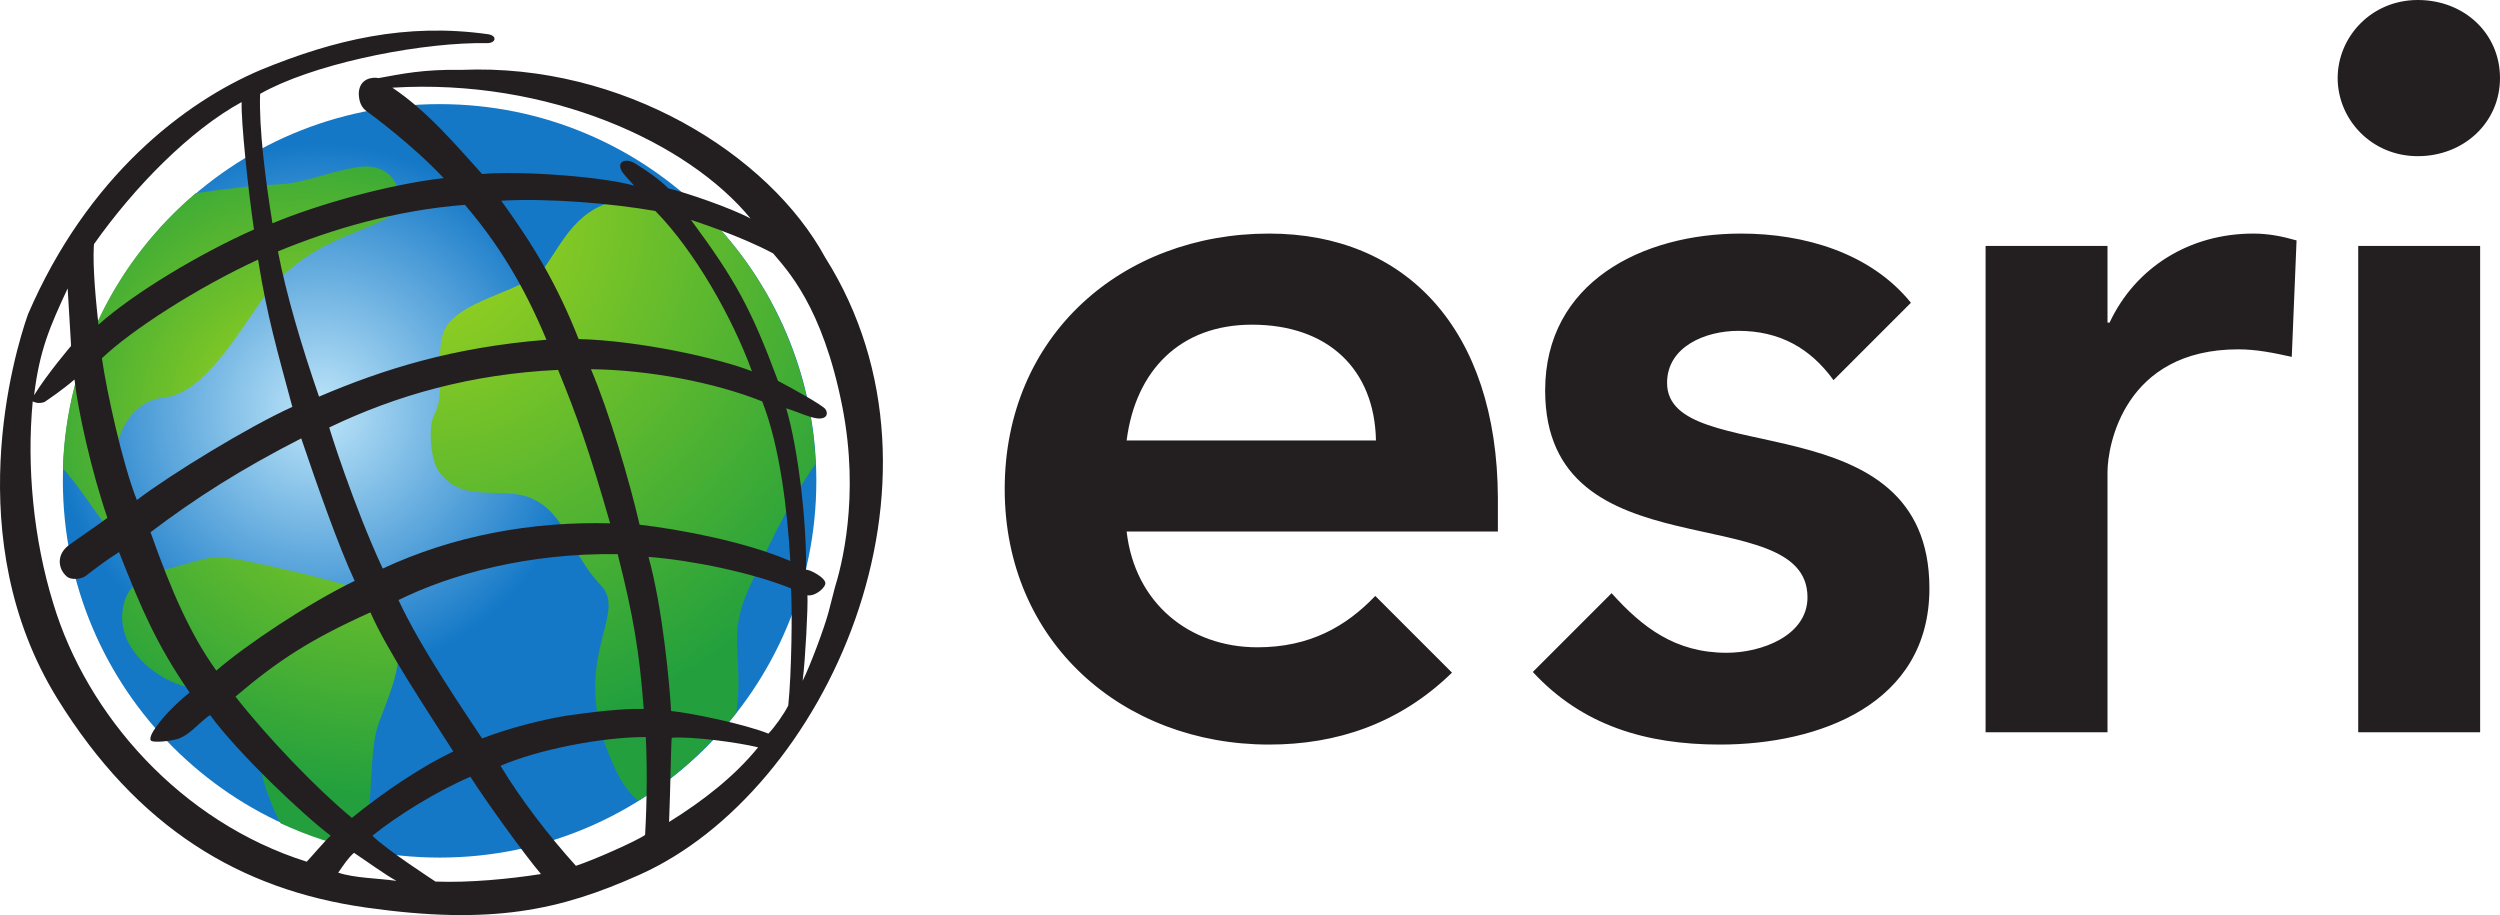
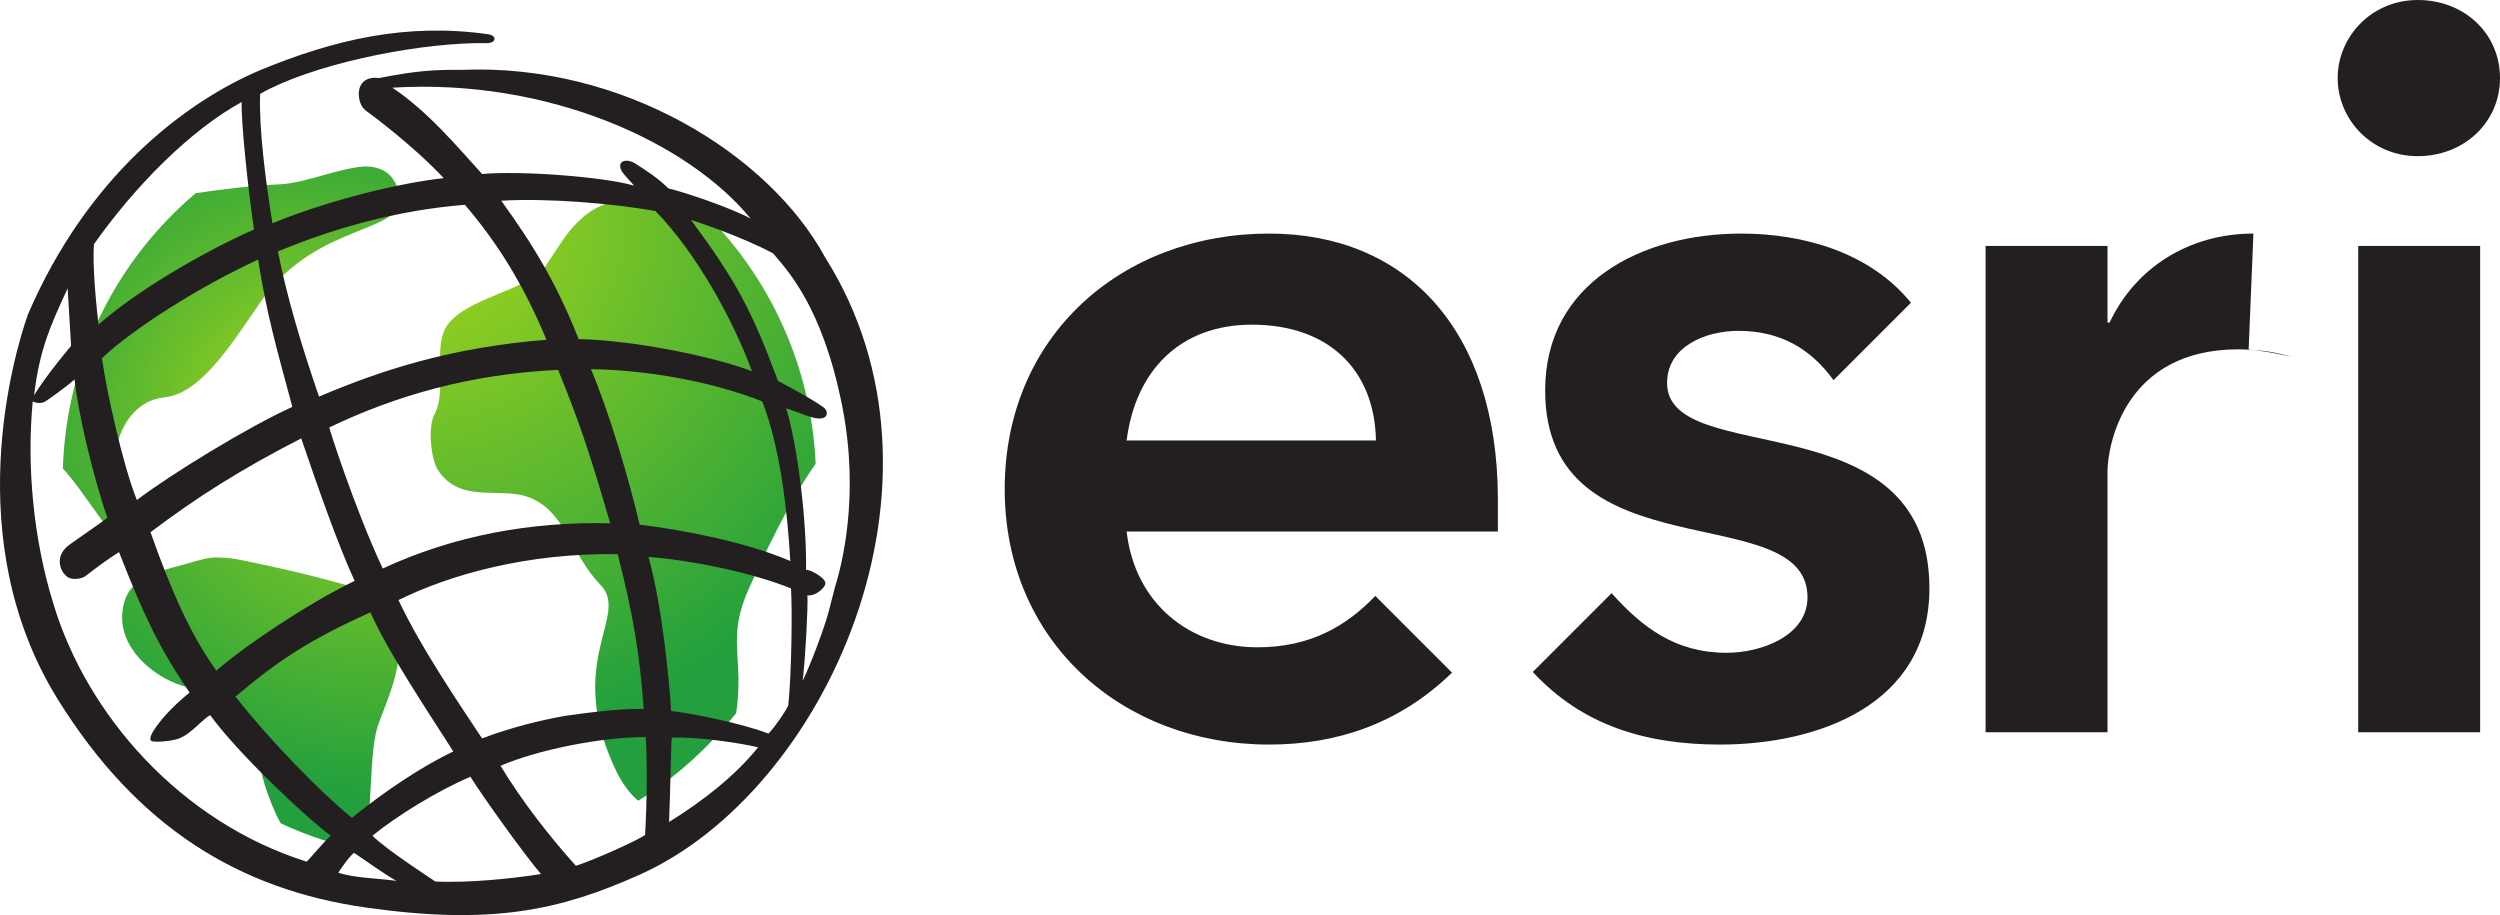
<svg xmlns="http://www.w3.org/2000/svg" xmlns:ns1="http://www.inkscape.org/namespaces/inkscape" xmlns:ns2="http://sodipodi.sourceforge.net/DTD/sodipodi-0.dtd" ns1:version="1.0 (4035a4fb49, 2020-05-01)" height="133.595" width="364.978" ns2:docname="esri.svg" xml:space="preserve" viewBox="0 0 364.978 133.595" y="0px" x="0px" id="Layer_1" version="1.1">
  <defs id="defs40" />
  <ns2:namedview ns1:current-layer="Layer_1" ns1:window-maximized="1" ns1:window-y="1072" ns1:window-x="-8" ns1:cy="66.9" ns1:cx="182.47769" ns1:zoom="1.7" showgrid="false" id="namedview38" ns1:window-height="1017" ns1:window-width="1920" ns1:pageshadow="2" ns1:pageopacity="0" guidetolerance="10" gridtolerance="10" objecttolerance="10" borderopacity="1" bordercolor="#666666" pagecolor="#ffffff" />
  <style id="style2" type="text/css">
	.st0{fill:#231F20;}
	.st1{fill:url(#XMLID_48_);}
	.st2{fill:url(#XMLID_49_);}
	.st3{fill:url(#XMLID_53_);}
	.st4{fill:url(#XMLID_54_);}
</style>
  <g transform="translate(-67.522,-183.1)" id="XMLID_1_">
-     <path d="m 420.5,183.1 c -6.8,0 -11.7,5.4 -11.7,11.4 0,6 4.9,11.4 11.7,11.4 6.7,0 12,-4.9 12,-11.4 0,-6.5 -5.2,-11.4 -12,-11.4 z m -167.7,34.1 c -21.5,0 -38.6,14.9 -38.6,37.3 0,22.3 17.2,37.3 38.6,37.3 9.8,0 19,-3 26.7,-10.5 l -11.2,-11.2 c -4.2,4.4 -9.5,7.5 -17.2,7.5 -9.9,0 -17.9,-6.4 -19.1,-16.9 h 54.2 v -4.9 c -0.1,-24.7 -13.5,-38.6 -33.4,-38.6 z m 68.9,0 c -14.4,0 -28.6,7.1 -28.6,22.9 0,27.1 38.3,15.5 38.3,30.2 0,5.6 -6.7,8.1 -11.8,8.1 -7.5,0 -12.3,-3.7 -16.8,-8.7 l -11.5,11.5 c 7.2,7.8 16.5,10.6 27.3,10.6 14.5,0 30.6,-5.9 30.6,-22.8 0,-27.7 -38.3,-17.3 -38.3,-30 0,-5.3 5.6,-7.6 10.4,-7.6 6,0 10.5,2.5 13.9,7.2 l 11.3,-11.3 c -5.9,-7.3 -15.6,-10.1 -24.8,-10.1 z m 74.8,0 c -9.3,0 -17.2,4.9 -21,13 h -0.3 V 219 h -17.8 v 71 h 17.8 v -38 c 0,-3.8 2.4,-17.9 19.1,-17.9 2.6,0 5.1,0.5 7.8,1.1 l 0.7,-17 c -2.1,-0.6 -4.1,-1 -6.3,-1 z m 15.3,1.8 v 71 h 17.8 v -71 z m -161.5,11.5 c 11.1,0 17.9,6.5 18.1,16.9 H 232 c 1.3,-10.2 7.8,-16.9 18.3,-16.9 z" class="st0" id="XMLID_9_" />
+     <path d="m 420.5,183.1 c -6.8,0 -11.7,5.4 -11.7,11.4 0,6 4.9,11.4 11.7,11.4 6.7,0 12,-4.9 12,-11.4 0,-6.5 -5.2,-11.4 -12,-11.4 z m -167.7,34.1 c -21.5,0 -38.6,14.9 -38.6,37.3 0,22.3 17.2,37.3 38.6,37.3 9.8,0 19,-3 26.7,-10.5 l -11.2,-11.2 c -4.2,4.4 -9.5,7.5 -17.2,7.5 -9.9,0 -17.9,-6.4 -19.1,-16.9 h 54.2 v -4.9 c -0.1,-24.7 -13.5,-38.6 -33.4,-38.6 z m 68.9,0 c -14.4,0 -28.6,7.1 -28.6,22.9 0,27.1 38.3,15.5 38.3,30.2 0,5.6 -6.7,8.1 -11.8,8.1 -7.5,0 -12.3,-3.7 -16.8,-8.7 l -11.5,11.5 c 7.2,7.8 16.5,10.6 27.3,10.6 14.5,0 30.6,-5.9 30.6,-22.8 0,-27.7 -38.3,-17.3 -38.3,-30 0,-5.3 5.6,-7.6 10.4,-7.6 6,0 10.5,2.5 13.9,7.2 l 11.3,-11.3 c -5.9,-7.3 -15.6,-10.1 -24.8,-10.1 z m 74.8,0 c -9.3,0 -17.2,4.9 -21,13 h -0.3 V 219 h -17.8 v 71 h 17.8 v -38 c 0,-3.8 2.4,-17.9 19.1,-17.9 2.6,0 5.1,0.5 7.8,1.1 c -2.1,-0.6 -4.1,-1 -6.3,-1 z m 15.3,1.8 v 71 h 17.8 v -71 z m -161.5,11.5 c 11.1,0 17.9,6.5 18.1,16.9 H 232 c 1.3,-10.2 7.8,-16.9 18.3,-16.9 z" class="st0" id="XMLID_9_" />
    <radialGradient gradientUnits="userSpaceOnUse" gradientTransform="matrix(16.513,0,0,16.513,193.633,246.26)" r="2.363" cy="-0.193" cx="-4.816" id="XMLID_48_">
      <stop id="stop5" style="stop-color:#BFE6F9" offset="0" />
      <stop id="stop7" style="stop-color:#1478C7" offset="1" />
    </radialGradient>
-     <path style="fill:url(#XMLID_48_)" d="m 76.7,253.3 c 0,30.4 24.6,55 55,55 30.4,0 55,-24.6 55,-55 0,-30.4 -24.6,-55 -55,-55 -30.4,0 -55,24.6 -55,55" class="st1" id="XMLID_10_" />
    <radialGradient gradientUnits="userSpaceOnUse" gradientTransform="matrix(20.258,0,0,20.258,192.868,246.643)" r="2.363" cy="-0.149" cx="-3.995" id="XMLID_49_">
      <stop id="stop11" style="stop-color:#A6D71C" offset="0" />
      <stop id="stop13" style="stop-color:#23A03D" offset="0.961" />
      <stop id="stop15" style="stop-color:#23A03D" offset="1" />
    </radialGradient>
    <path style="fill:url(#XMLID_49_)" d="m 108.5,210 c -4.2,0.2 -8.3,0.7 -12.4,1.3 -11.5,9.7 -18.9,24.1 -19.4,40.2 3.2,3.4 7.5,11.1 12.5,15.6 0.7,-0.3 1.4,-0.5 2.1,-0.8 -2.4,-2.8 -5.8,-6.5 -6.3,-8.3 -2.5,-8.4 0.4,-16.3 6.6,-16.9 5.6,-0.6 10.4,-8.9 14.3,-14.4 8.1,-11.2 20.6,-9.4 20,-15 -0.7,-3.3 -2.7,-4.3 -5.1,-4.3 -3.7,0.2 -8.6,2.4 -12.3,2.6" class="st2" id="XMLID_11_" />
    <radialGradient gradientUnits="userSpaceOnUse" gradientTransform="matrix(25.748,0,0,25.748,198.174,245.506)" r="2.363" cy="-0.195" cx="-2.88" id="XMLID_53_">
      <stop id="stop19" style="stop-color:#A6D71C" offset="0" />
      <stop id="stop21" style="stop-color:#23A03D" offset="0.961" />
      <stop id="stop23" style="stop-color:#23A03D" offset="1" />
    </radialGradient>
    <path style="fill:url(#XMLID_53_)" d="m 93.7,265.7 c -0.8,0.2 -1.6,0.4 -2.4,0.7 -0.7,0.2 -1.2,0.4 -2.1,0.8 -2,0.9 -3.5,2.3 -3.8,5.2 -0.6,5.3 4.5,9.5 8.7,10.8 5.4,1.6 5.9,-0.3 8.7,3.6 2,2.7 2.4,7.7 3.4,11 0.6,1.8 1.3,3.7 2.3,5.5 3.9,1.8 8,3.2 12.3,4 1.1,-6.3 0.6,-14.9 2,-18.6 2.9,-7.6 4.5,-10.9 0.6,-18.7 -8.6,-2.4 -11.3,-3.2 -20,-5 -1.8,-0.4 -2.9,-0.5 -3.9,-0.5 -1.4,-0.1 -2.7,0.3 -5.8,1.2" class="st3" id="XMLID_12_" />
    <radialGradient gradientUnits="userSpaceOnUse" gradientTransform="matrix(34.034,0,0,34.034,199.622,234.079)" r="2.363" cy="-0.574" cx="-2.09" id="XMLID_54_">
      <stop id="stop27" style="stop-color:#A6D71C" offset="0" />
      <stop id="stop29" style="stop-color:#23A03D" offset="0.961" />
      <stop id="stop31" style="stop-color:#23A03D" offset="1" />
    </radialGradient>
    <path style="fill:url(#XMLID_54_)" d="m 147.2,221.9 c -2.5,3.6 -11.5,4.6 -14.4,8.7 -2.2,3.2 0.1,9.5 -1.9,13.1 -0.9,1.7 -0.5,6.5 0.6,8.1 3.4,5 9.2,2.2 13.5,4 5.2,2.2 5.9,8.3 10.2,12.7 4.4,4.5 -5.6,11.3 2.5,27.6 0.9,1.7 1.9,3 3,3.9 5.5,-3.4 10.3,-7.8 14.3,-12.8 1.2,-8.2 -1.5,-10.8 1.9,-18.3 2.1,-4.6 5.8,-12.6 9.7,-18.1 -0.7,-15.2 -7.5,-28.8 -18,-38.3 -1,0.3 -2.2,0.3 -4,0 -1.5,-0.3 -2.8,-0.4 -4,-0.4 -8.1,0 -10.5,5.6 -13.4,9.8" class="st4" id="XMLID_13_" />
    <path d="m 125.4,311.7 c -1.8,-1 -4.1,-2.7 -6.2,-4.1 -0.9,0.8 -1.6,1.9 -2.3,2.9 2.4,0.8 5.7,0.8 8.5,1.2 m -9.6,-6.6 c -3.9,-2.9 -13.6,-12.1 -17.6,-17.6 -1.5,0.9 -3.1,3.2 -5.2,3.6 -0.8,0.2 -2.7,0.4 -3.3,0.2 -0.6,-0.2 0.1,-1.4 0.7,-2.2 1,-1.4 2.6,-3.1 4.8,-4.9 -4.8,-7 -7,-12.1 -10.3,-20.5 -1.9,1.2 -3.2,2.2 -4.9,3.5 -0.5,0.4 -2.1,0.7 -2.8,0 -1.3,-1.2 -1.4,-3.3 0.5,-4.6 0.8,-0.6 4.6,-3.2 5.5,-3.9 -2.3,-6.7 -4.3,-15.6 -4.8,-20.2 -1.6,1.4 -3.8,2.9 -4.4,3.3 -0.9,0.3 -1.5,0 -1.7,-0.1 -0.9,9.5 0.1,20.1 3,29.5 4.9,16.3 18.6,31.9 37,37.7 0.5,-0.5 2.6,-3 3.5,-3.8 M 77.9,233.6 c -0.2,-3.5 -0.5,-8.4 -0.5,-8.4 -2.6,5.6 -4.1,9 -4.9,15.6 1.9,-3.1 5.4,-7.2 5.4,-7.2 m 27.7,-40.3 c 10.7,-4.4 21.2,-6.9 33.2,-5.2 1.3,0.2 1.2,1.3 -0.2,1.3 h -1.7 c -9.7,0.2 -24,3.2 -31.4,7.4 -0.2,4.9 0.8,12.8 1.8,18.9 6.7,-2.8 17.1,-5.7 25,-6.6 -4.5,-4.8 -10.6,-9.3 -11.3,-9.8 -0.7,-0.5 -1.1,-1.4 -1.1,-2.6 0.1,-2.1 1.9,-2.4 2.9,-2.2 3.3,-0.6 6.5,-1.3 12.1,-1.2 23.5,-1 44.9,12.3 53.1,27.4 20.7,32.8 0,78 -27.1,90.1 -11.6,5.2 -21.6,7.4 -39.9,4.8 C 102.6,313 87.6,304 75.9,285.1 61.5,261.8 69.6,234.7 71.6,229 c 8.7,-20.2 22.9,-31 34,-35.7 m -24.3,24.8 c -0.3,2.5 0,7 0.6,12.4 5,-4.5 14.6,-10.3 22.7,-13.9 -0.9,-6.1 -1.9,-15.9 -1.8,-18.6 -7.5,4.1 -15.6,12.3 -21.6,20.8 m 1.2,16.6 c 0.7,4.9 3,15.4 5.1,20.7 5,-3.8 16.3,-10.7 22.7,-13.6 -2.2,-8.2 -3.7,-13.3 -5,-21.5 -8.9,4.1 -18.5,10.3 -22.8,14.4 m 7.1,25.4 c 3,8.5 5.8,14.9 9.6,20.2 4.4,-3.8 13.4,-9.8 20.2,-13.1 -2.3,-4.9 -5.5,-14 -7.8,-20.8 -8.8,4.5 -15.4,8.7 -22,13.7 m 12.4,24 c 4.7,6 11.9,13.5 17,17.7 4.8,-3.9 10.2,-7.5 14.8,-9.7 -3.9,-6.1 -9.7,-14.8 -12.1,-20.3 -8.7,3.9 -13.6,7.1 -19.7,12.3 m 20,20.3 c 1.8,1.9 9.2,6.7 9.2,6.7 4.9,0.2 11,-0.4 15.4,-1.1 -2.4,-2.8 -8.5,-11.3 -10.3,-14.2 -4.7,2 -10.6,5.6 -14.3,8.6 m 29.7,4.4 c 2.5,-0.8 8.8,-3.6 10.1,-4.5 0.3,-5.1 0.3,-10.8 0.1,-14.3 -6.6,0 -15.9,1.9 -21.2,4.2 3,5 7.2,10.4 11,14.6 m 13.6,-6.4 c 5,-3.1 9.6,-6.7 13,-10.9 -2.9,-0.7 -9.4,-1.6 -12.6,-1.4 -0.1,0 -0.2,7.7 -0.4,12.3 m 14.5,-12.9 c 0.9,-0.9 2.3,-2.9 2.9,-4.1 0.5,-4.7 0.6,-14.3 0.4,-17.1 -5.7,-2.3 -14.4,-4.1 -20.8,-4.6 2.1,7.6 3.1,18.9 3.3,22.5 3,0.3 10.7,1.9 14.2,3.3 m 8.3,-21.8 c -0.3,0.9 -1.8,1.8 -2.6,1.6 0.1,1.6 -0.3,9.4 -0.7,12.5 1.1,-2.2 3.2,-7.8 3.8,-10.1 l 0.9,-3.5 c 0.9,-2.9 3.7,-13.1 1.1,-26.4 -2.9,-14.8 -8.2,-20.1 -10.1,-22.4 -4.8,-2.6 -12,-4.9 -12,-4.9 6.5,8.8 8.8,13 12.7,23.5 2.3,1.2 6.4,3.5 6.9,4.1 0.4,0.5 0.4,1.4 -0.9,1.4 -1.1,0 -3.2,-1 -4.8,-1.5 1.7,5.7 3,16.4 2.9,23.6 0.3,-0.2 3.1,1.2 2.8,2.1 M 177.1,215 c -9.1,-11.1 -29.5,-20.5 -52.3,-19.1 5.1,3.4 9.3,8.4 13.1,12.6 5.7,-0.5 17.7,0.4 22.2,1.7 -0.8,-0.9 -1.7,-1.8 -1.9,-2.3 -0.6,-1.4 0.9,-1.7 2.1,-0.9 1.6,1 3.4,2.2 4.8,3.6 2.5,0.6 9,2.8 12,4.4 m 5.8,50 c -0.4,-7.2 -1.5,-16.7 -4.1,-23.3 -7,-2.8 -16.6,-4.6 -25,-4.7 2.6,6.1 5.6,16.2 7.1,22.7 6,0.7 15.5,2.5 22,5.3 m -19.7,-51.1 c -6.3,-1.1 -15.6,-1.9 -22.5,-1.5 4.7,6.5 8.1,12.1 11.3,20.2 8.7,0.2 20.5,2.8 25.3,4.7 -2.8,-7.7 -8.3,-17.5 -14.1,-23.4 m -39.8,52.2 c 10.3,-4.8 21.7,-6.9 33.2,-6.6 -3.1,-10.8 -4.9,-15.8 -7.6,-22.4 -12.7,0.6 -23.6,3.7 -33.4,8.4 -0.1,-0.1 3.6,11.6 7.8,20.6 m 34.3,-2.1 c -13,-0.2 -24.3,2.9 -32,6.7 3.3,7.1 9.7,16.4 12.2,20.2 4.2,-1.6 8.7,-2.7 12.2,-3.3 3.5,-0.5 8.2,-1.1 11.4,-1 -0.6,-8.1 -1.5,-13.6 -3.8,-22.6 m -43.6,-23 c 9.4,-4 19.5,-7.2 33.2,-8.3 -3.5,-8.4 -7.3,-14.3 -11.9,-19.7 -10.1,0.8 -19.3,3.5 -27.3,6.8 1.2,6.2 3.4,13.7 6,21.2" class="st0" id="XMLID_33_" />
  </g>
</svg>